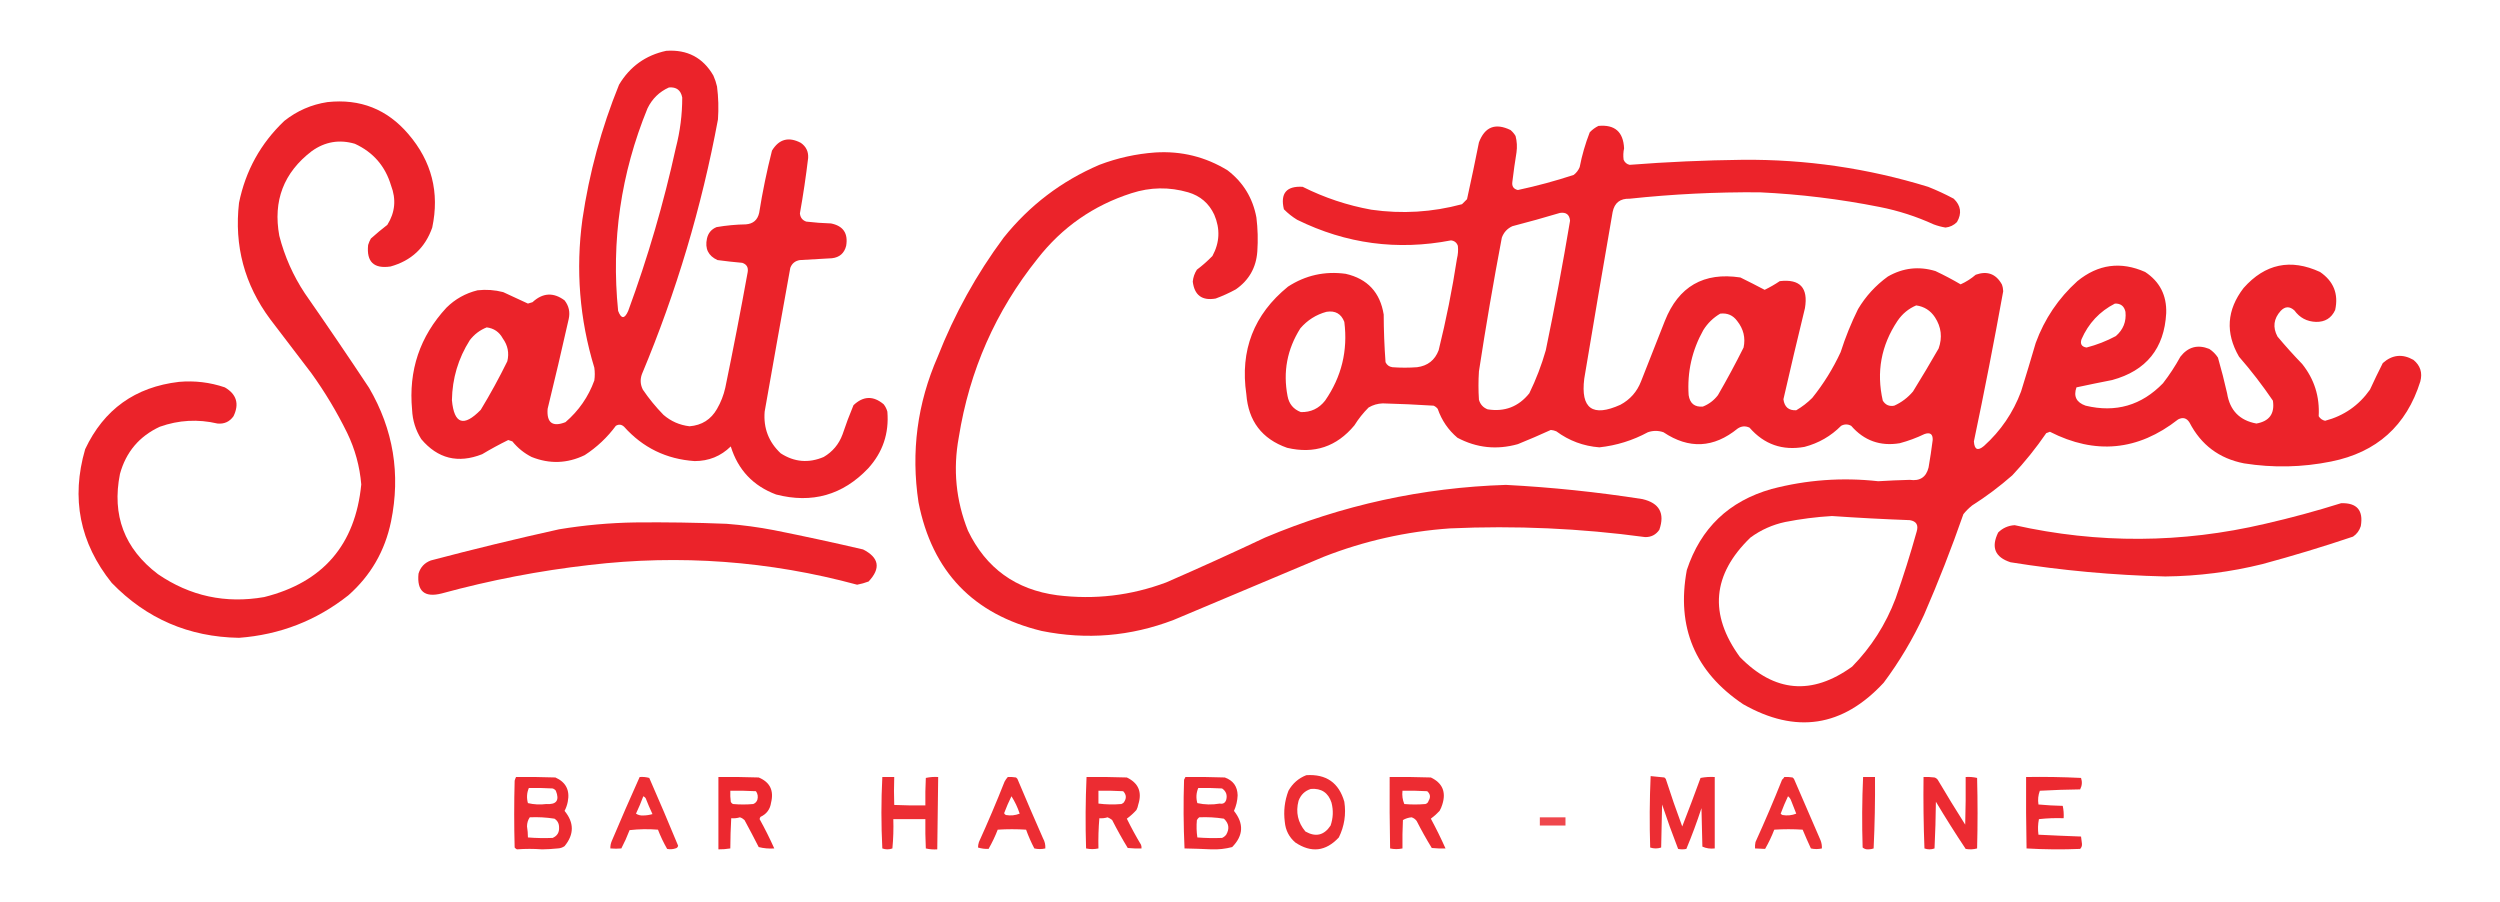
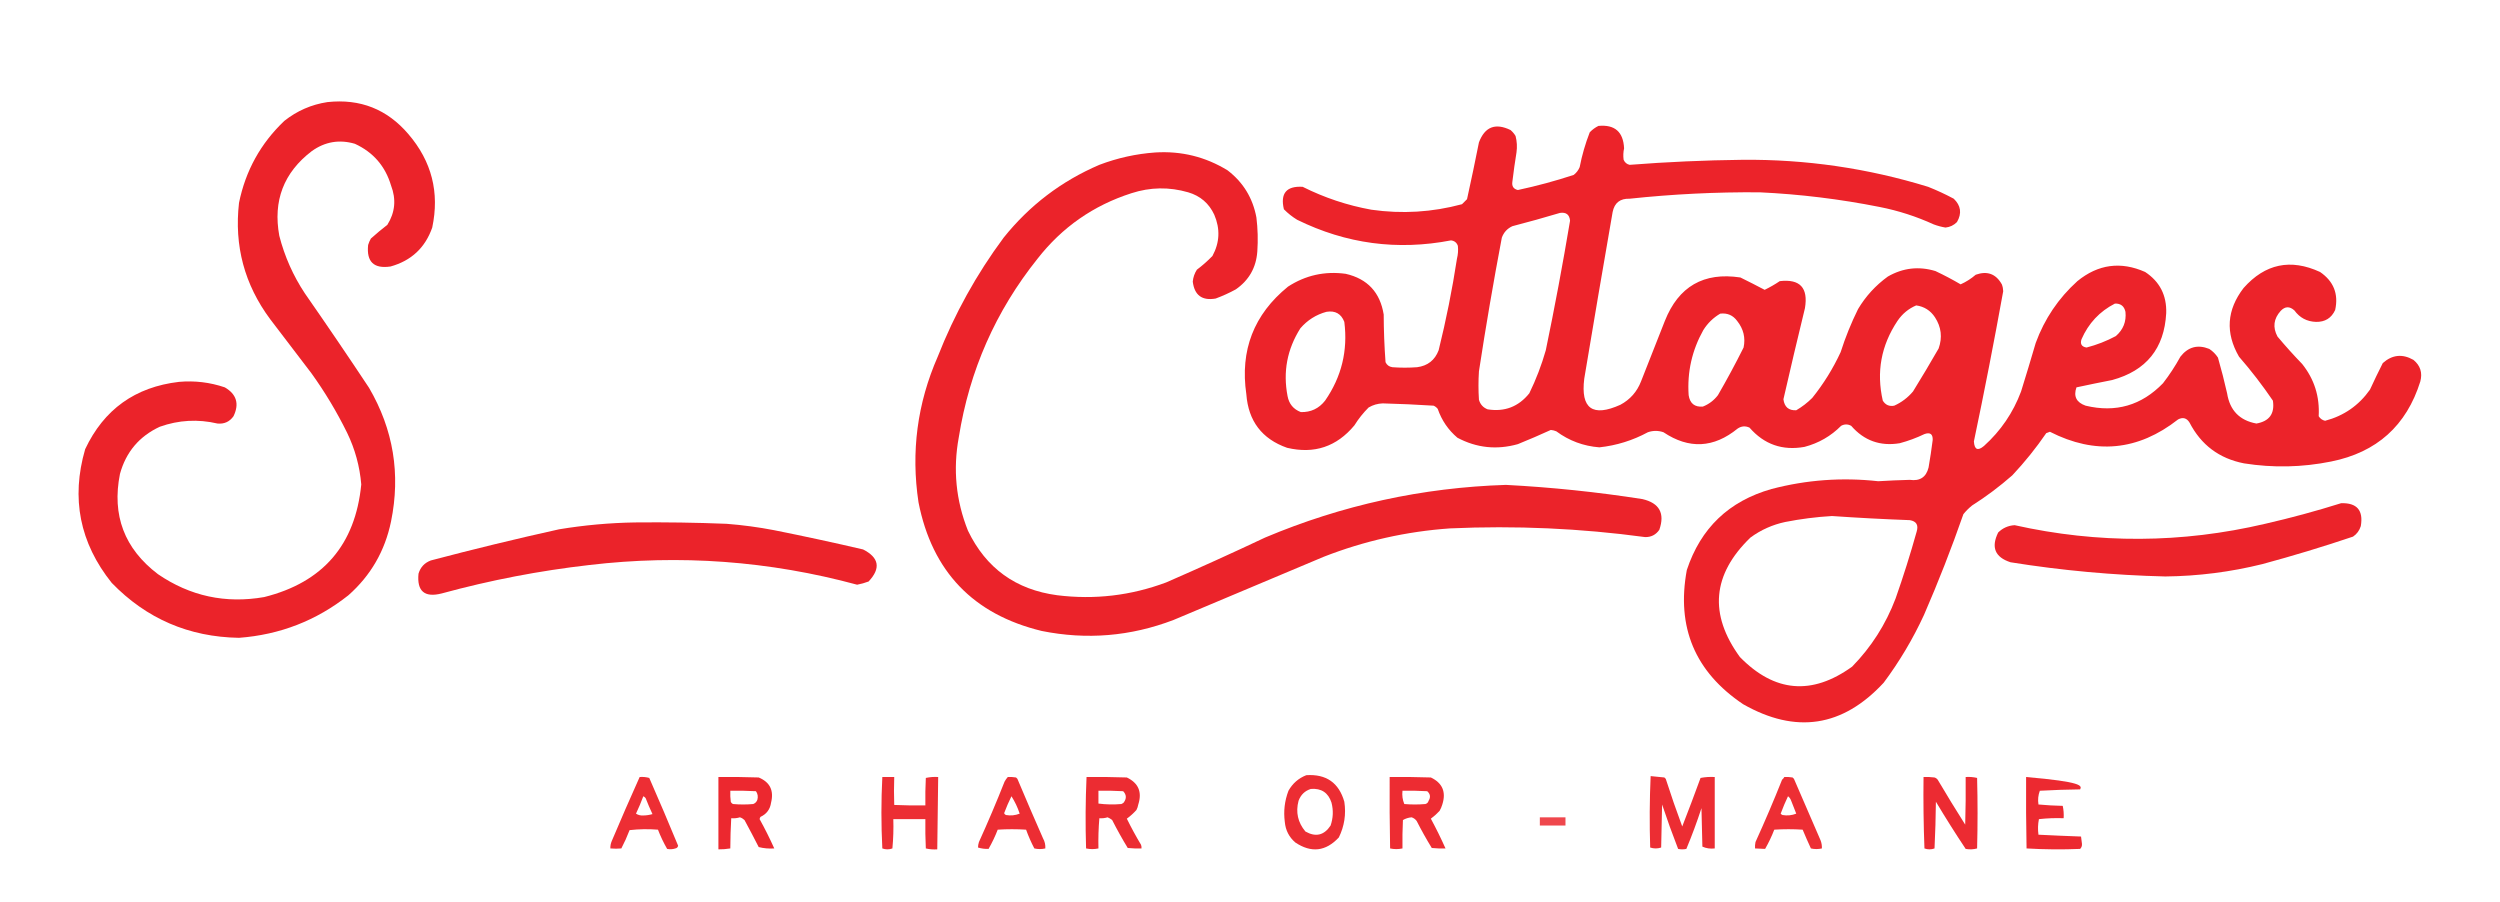
<svg xmlns="http://www.w3.org/2000/svg" version="1.1" width="2730px" height="985px" style="shape-rendering:geometricPrecision; text-rendering:geometricPrecision; image-rendering:optimizeQuality; fill-rule:evenodd; clip-rule:evenodd">
  <g>
-     <path style="opacity:0.979" fill="#eb1f26" d="M 727.5,55.5 C 750.47,53.898 767.637,62.898 779,82.5C 780.732,86.363 782.066,90.363 783,94.5C 784.532,106.457 784.865,118.457 784,130.5C 766.223,226.16 738.557,318.827 701,408.5C 698.875,414.298 699.208,419.965 702,425.5C 708.663,435.31 716.163,444.476 724.5,453C 732.679,460.064 742.179,464.231 753,465.5C 766.402,464.414 776.402,458.08 783,446.5C 787.179,439.296 790.179,431.629 792,423.5C 800.682,381.423 808.849,339.256 816.5,297C 817.294,291.913 815.294,288.58 810.5,287C 801.47,286.203 792.47,285.203 783.5,284C 773.437,279.373 769.604,271.54 772,260.5C 773.336,254.499 776.836,250.332 782.5,248C 793.078,246.19 803.745,245.19 814.5,245C 822.42,244.413 827.253,240.247 829,232.5C 832.645,209.608 837.312,186.942 843,164.5C 850.689,151.853 861.189,149.02 874.5,156C 880.264,160.027 882.93,165.527 882.5,172.5C 880.096,192.757 877.096,212.923 873.5,233C 873.945,237.592 876.278,240.592 880.5,242C 889.469,243.051 898.469,243.718 907.5,244C 920.829,246.693 926.329,254.859 924,268.5C 921.94,276.559 916.774,281.059 908.5,282C 896.839,282.772 885.173,283.438 873.5,284C 868.319,284.831 864.819,287.664 863,292.5C 853.539,344.804 844.206,397.137 835,449.5C 833.554,467.498 839.387,482.665 852.5,495C 867.425,504.663 883.091,505.996 899.5,499C 909.225,493.273 916.059,485.106 920,474.5C 923.61,463.667 927.61,453.001 932,442.5C 942.701,432.305 953.701,431.971 965,441.5C 966.861,443.888 968.194,446.554 969,449.5C 970.97,473.257 963.97,493.923 948,511.5C 920.256,540.629 886.756,550.129 847.5,540C 822.44,530.606 805.94,513.106 798,487.5C 787.1,498.194 773.934,503.528 758.5,503.5C 727.639,501.395 701.972,488.895 681.5,466C 678.674,463.397 675.674,463.064 672.5,465C 663.083,477.752 651.749,488.419 638.5,497C 619.476,506.212 600.143,506.878 580.5,499C 572.342,494.85 565.342,489.183 559.5,482C 558,481.5 556.5,481 555,480.5C 545.308,485.264 535.808,490.43 526.5,496C 500.165,506.374 477.998,500.874 460,479.5C 453.858,469.74 450.525,459.074 450,447.5C 445.975,404.574 458.475,367.407 487.5,336C 497.033,326.564 508.366,320.231 521.5,317C 530.974,315.94 540.307,316.607 549.5,319C 558.536,323.186 567.536,327.353 576.5,331.5C 578.197,331.101 579.863,330.601 581.5,330C 592.68,319.641 604.346,318.974 616.5,328C 621.231,334.038 622.731,340.871 621,348.5C 613.649,381.239 605.982,413.906 598,446.5C 596.865,461.704 603.365,466.538 617.5,461C 632,448.517 642.5,433.351 649,415.5C 649.667,410.833 649.667,406.167 649,401.5C 632.865,348.479 628.532,294.479 636,239.5C 643.438,188.86 656.771,139.86 676,92.5C 687.832,72.674 704.998,60.34 727.5,55.5 Z M 730.5,95.5 C 738.633,94.799 743.467,98.465 745,106.5C 745.017,125.095 742.684,143.429 738,161.5C 724.715,222.022 707.381,281.356 686,339.5C 682.07,348.496 678.404,348.496 675,339.5C 667.279,263.212 677.946,189.546 707,118.5C 712.103,107.896 719.936,100.229 730.5,95.5 Z M 531.5,357.5 C 539.339,358.496 545.173,362.496 549,369.5C 554.52,377.098 556.186,385.431 554,394.5C 545.11,412.616 535.443,430.282 525,447.5C 506.371,466.643 495.871,463.143 493.5,437C 493.887,413.271 500.387,391.438 513,371.5C 517.907,365.083 524.074,360.416 531.5,357.5 Z" />
-   </g>
+     </g>
  <g>
    <path style="opacity:0.977" fill="#eb1f26" d="M 357.5,111.5 C 393.287,107.59 422.787,119.256 446,146.5C 471.452,176.195 480.119,210.195 472,248.5C 464.29,270.54 449.123,284.707 426.5,291C 408.218,293.718 400.051,285.884 402,267.5C 402.725,265.051 403.725,262.717 405,260.5C 410.815,255.262 416.815,250.262 423,245.5C 431.484,231.939 432.817,217.606 427,202.5C 420.686,181.363 407.519,166.197 387.5,157C 370.547,152.057 354.881,154.724 340.5,165C 309.807,188.389 297.974,219.223 305,257.5C 310.803,280.104 320.137,301.104 333,320.5C 356.724,354.56 380.058,388.893 403,423.5C 429.59,469.042 437.59,517.709 427,569.5C 420.379,601.589 404.879,628.423 380.5,650C 345.55,677.657 305.716,693.157 261,696.5C 206.214,695.596 159.881,675.596 122,636.5C 87.068,592.841 77.401,544.174 93,490.5C 113.435,447.093 147.602,422.593 195.5,417C 212.605,415.493 229.272,417.493 245.5,423C 258.338,430.507 261.504,441.007 255,454.5C 250.72,460.539 244.887,463.205 237.5,462.5C 216.122,457.494 195.122,458.66 174.5,466C 152.095,476.412 137.595,493.578 131,517.5C 122.002,562.668 135.835,599.168 172.5,627C 207.671,651.036 246.337,659.369 288.5,652C 352.71,635.928 388.043,594.928 394.5,529C 392.843,509.204 387.676,490.371 379,472.5C 367.761,449.673 354.761,428.006 340,407.5C 325,387.833 310,368.167 295,348.5C 266.967,310.703 255.633,268.37 261,221.5C 268.153,186.384 284.653,156.55 310.5,132C 324.405,120.981 340.072,114.148 357.5,111.5 Z" />
  </g>
  <g>
    <path style="opacity:0.98" fill="#eb1f26" d="M 1745.5,137.5 C 1763.33,135.822 1772.66,143.989 1773.5,162C 1772.59,166.147 1772.43,170.314 1773,174.5C 1774.26,177.428 1776.43,179.261 1779.5,180C 1820.58,176.803 1861.75,174.97 1903,174.5C 1972.04,173.886 2039.54,183.719 2105.5,204C 2115.1,207.803 2124.44,212.136 2133.5,217C 2141.34,224.565 2142.51,233.065 2137,242.5C 2133.56,245.972 2129.39,247.972 2124.5,248.5C 2120.06,247.76 2115.73,246.593 2111.5,245C 2092.6,236.356 2072.93,230.023 2052.5,226C 2009.22,217.388 1965.55,212.055 1921.5,210C 1874.04,209.638 1826.71,211.972 1779.5,217C 1769.19,216.647 1763.03,221.48 1761,231.5C 1750.45,292.13 1740.12,352.797 1730,413.5C 1725.94,446.245 1739.1,455.745 1769.5,442C 1780.12,436.279 1787.62,427.779 1792,416.5C 1800.67,394.5 1809.33,372.5 1818,350.5C 1832.96,312.773 1860.46,296.94 1900.5,303C 1909.41,307.372 1918.24,311.872 1927,316.5C 1932.71,313.726 1938.21,310.56 1943.5,307C 1965.57,304.406 1974.73,314.24 1971,336.5C 1962.93,369.61 1955.1,402.777 1947.5,436C 1948.57,444.416 1953.24,448.416 1961.5,448C 1967.9,444.265 1973.74,439.765 1979,434.5C 1991.35,419.142 2001.68,402.476 2010,384.5C 2015.16,368.353 2021.49,352.686 2029,337.5C 2037.37,323.465 2048.2,311.632 2061.5,302C 2078,292.5 2095.33,290.5 2113.5,296C 2122.93,300.447 2132.09,305.281 2141,310.5C 2147.02,307.805 2152.52,304.305 2157.5,300C 2170.06,295.538 2179.56,299.038 2186,310.5C 2186.93,312.909 2187.43,315.409 2187.5,318C 2177.6,372.848 2166.93,427.515 2155.5,482C 2156.05,491.042 2159.72,492.708 2166.5,487C 2184.85,470.478 2198.35,450.644 2207,427.5C 2212.49,409.879 2217.82,392.213 2223,374.5C 2232.62,348.219 2247.79,325.719 2268.5,307C 2291.2,288.519 2315.86,285.186 2342.5,297C 2358.49,307.556 2366.15,322.556 2365.5,342C 2363.42,380.477 2343.75,404.81 2306.5,415C 2293.44,417.544 2280.44,420.211 2267.5,423C 2264.06,432.788 2267.39,439.455 2277.5,443C 2310.37,450.909 2338.54,442.743 2362,418.5C 2369.08,409.346 2375.41,399.68 2381,389.5C 2389.37,378.783 2399.87,375.95 2412.5,381C 2416.33,383.5 2419.5,386.667 2422,390.5C 2425.71,403.387 2429.04,416.387 2432,429.5C 2434.97,448.133 2445.63,459.133 2464,462.5C 2478.17,460.002 2484.17,451.669 2482,437.5C 2470.63,420.778 2458.3,404.778 2445,389.5C 2429.92,363.462 2431.59,338.462 2450,314.5C 2473.52,287.994 2501.36,282.16 2533.5,297C 2548.34,307.169 2553.84,321.002 2550,338.5C 2545.94,347.371 2538.94,351.705 2529,351.5C 2519.14,351.155 2511.31,346.989 2505.5,339C 2500.28,334.267 2495.28,334.434 2490.5,339.5C 2482.79,348.046 2481.62,357.379 2487,367.5C 2495.63,377.798 2504.63,387.798 2514,397.5C 2527.24,414.116 2533.24,433.116 2532,454.5C 2533.63,457.147 2535.96,458.814 2539,459.5C 2559.49,454.095 2575.82,442.761 2588,425.5C 2592.48,415.712 2597.15,406.045 2602,396.5C 2612.27,387.323 2623.43,386.156 2635.5,393C 2643,399.185 2645.5,407.019 2643,416.5C 2627.88,464.842 2595.38,494.009 2545.5,504C 2513.96,510.36 2482.29,511.027 2450.5,506C 2423.46,500.738 2403.63,485.905 2391,461.5C 2387.9,456.457 2383.73,455.29 2378.5,458C 2334.78,492.299 2288.11,496.799 2238.5,471.5C 2237.21,472.098 2235.87,472.598 2234.5,473C 2223.37,489.247 2211.03,504.581 2197.5,519C 2183.68,531.154 2169.02,542.154 2153.5,552C 2149.96,554.842 2146.79,558.009 2144,561.5C 2131.04,598.719 2116.71,635.386 2101,671.5C 2088.85,697.819 2074.18,722.486 2057,745.5C 2012.24,793.911 1961.08,801.744 1903.5,769C 1850.95,733.717 1830.45,684.884 1842,622.5C 1857.14,576.694 1887.97,547.194 1934.5,534C 1972.78,523.956 2011.62,521.123 2051,525.5C 2062.49,524.793 2073.99,524.293 2085.5,524C 2096.57,525.568 2103.4,521.068 2106,510.5C 2107.73,500.535 2109.23,490.535 2110.5,480.5C 2110.74,473.97 2107.74,471.804 2101.5,474C 2092.81,478.18 2083.81,481.514 2074.5,484C 2053.24,487.53 2035.57,481.197 2021.5,465C 2017.83,463 2014.17,463 2010.5,465C 1999.28,476.278 1985.95,483.945 1970.5,488C 1946.47,492.325 1926.47,485.325 1910.5,467C 1906,464.879 1901.67,465.212 1897.5,468C 1871.33,489.321 1844.33,490.654 1816.5,472C 1810.85,470.064 1805.18,470.064 1799.5,472C 1782.9,480.97 1765.23,486.47 1746.5,488.5C 1729.13,487.147 1713.47,481.314 1699.5,471C 1697.58,470.192 1695.58,469.692 1693.5,469.5C 1681.67,474.913 1669.67,480.079 1657.5,485C 1634.47,491.487 1612.47,489.153 1591.5,478C 1581.51,469.536 1574.34,459.036 1570,446.5C 1568.79,444.951 1567.29,443.785 1565.5,443C 1547.05,441.827 1528.55,440.993 1510,440.5C 1504.43,440.676 1499.26,442.176 1494.5,445C 1488.57,450.924 1483.41,457.424 1479,464.5C 1459.59,487.857 1435.09,496.024 1405.5,489C 1378.04,479.309 1363.21,459.809 1361,430.5C 1353.97,382.559 1369.14,343.392 1406.5,313C 1425.68,300.563 1446.68,295.896 1469.5,299C 1493.28,304.445 1507.11,319.279 1511,343.5C 1511.06,360.886 1511.72,378.219 1513,395.5C 1514.48,398.663 1516.98,400.496 1520.5,401C 1529.5,401.667 1538.5,401.667 1547.5,401C 1559.02,399.494 1566.85,393.327 1571,382.5C 1579.17,349.484 1585.84,316.15 1591,282.5C 1592.16,277.875 1592.5,273.208 1592,268.5C 1590.77,264.962 1588.27,262.962 1584.5,262.5C 1525.94,273.79 1469.94,266.29 1416.5,240C 1411.17,236.757 1406.34,232.924 1402,228.5C 1397.93,211.114 1404.77,202.947 1422.5,204C 1446.29,215.929 1471.29,224.262 1497.5,229C 1530.93,233.785 1563.93,231.785 1596.5,223C 1598.33,221.167 1600.17,219.333 1602,217.5C 1606.55,196.891 1610.88,176.224 1615,155.5C 1621.42,138.464 1632.92,133.964 1649.5,142C 1651.71,143.873 1653.54,146.04 1655,148.5C 1656.53,154.415 1656.86,160.415 1656,166.5C 1654.27,177.135 1652.77,187.801 1651.5,198.5C 1650.79,203.429 1652.79,206.429 1657.5,207.5C 1678.16,203.086 1698.49,197.586 1718.5,191C 1721.43,188.736 1723.6,185.902 1725,182.5C 1727.53,169.487 1731.2,156.821 1736,144.5C 1738.82,141.524 1741.99,139.191 1745.5,137.5 Z M 1703.5,232.5 C 1710.2,231.509 1713.87,234.342 1714.5,241C 1706.58,288.349 1697.75,335.516 1688,382.5C 1683.37,398.737 1677.37,414.403 1670,429.5C 1658.24,444.129 1643.07,449.963 1624.5,447C 1619.57,445.073 1616.41,441.573 1615,436.5C 1614.33,426.167 1614.33,415.833 1615,405.5C 1622.47,356.686 1630.8,308.02 1640,259.5C 1642.11,253.728 1645.94,249.562 1651.5,247C 1669.04,242.452 1686.37,237.619 1703.5,232.5 Z M 2309.5,331.5 C 2315.8,331.293 2319.63,334.293 2321,340.5C 2322.1,351.132 2318.6,359.965 2310.5,367C 2300.34,372.442 2289.67,376.609 2278.5,379.5C 2273.16,378.655 2271.32,375.655 2273,370.5C 2280.6,353.069 2292.77,340.069 2309.5,331.5 Z M 2092.5,333.5 C 2101.24,334.723 2108.07,339.056 2113,346.5C 2119.9,357.151 2121.24,368.484 2117,380.5C 2107.92,396.332 2098.59,411.999 2089,427.5C 2083.3,434.257 2076.46,439.423 2068.5,443C 2063.09,444.043 2058.92,442.21 2056,437.5C 2048.85,406.225 2054.19,377.225 2072,350.5C 2077.25,342.737 2084.08,337.071 2092.5,333.5 Z M 1448.5,340.5 C 1458.07,338.932 1464.57,342.599 1468,351.5C 1471.99,382.868 1464.99,411.534 1447,437.5C 1440.22,446.139 1431.39,450.306 1420.5,450C 1412.42,446.912 1407.58,441.079 1406,432.5C 1400.9,406.01 1405.56,381.343 1420,358.5C 1427.72,349.562 1437.22,343.562 1448.5,340.5 Z M 1878.5,342.5 C 1886.24,341.578 1892.41,344.245 1897,350.5C 1903.91,359.195 1906.24,368.861 1904,379.5C 1895.19,397.12 1885.86,414.454 1876,431.5C 1871.61,437.232 1866.11,441.398 1859.5,444C 1850.53,444.712 1845.37,440.545 1844,431.5C 1842.32,406.206 1847.66,382.54 1860,360.5C 1864.74,352.927 1870.91,346.927 1878.5,342.5 Z M 2000.5,563.5 C 2028.8,565.46 2057.14,566.96 2085.5,568C 2092.68,569.175 2095.18,573.342 2093,580.5C 2086.14,605.089 2078.47,629.422 2070,653.5C 2059.31,681.74 2043.48,706.573 2022.5,728C 1978.62,759.631 1937.79,756.131 1900,717.5C 1865.94,670.776 1869.77,627.276 1911.5,587C 1922.91,578.629 1935.58,572.962 1949.5,570C 1966.5,566.657 1983.5,564.49 2000.5,563.5 Z" />
  </g>
  <g>
    <path style="opacity:0.978" fill="#eb1f26" d="M 1261.5,166.5 C 1289.99,164.707 1316.33,171.207 1340.5,186C 1357.56,199.081 1368.06,216.248 1372,237.5C 1373.51,249.795 1373.84,262.128 1373,274.5C 1371.77,292.136 1363.93,305.969 1349.5,316C 1342.4,319.881 1335.07,323.215 1327.5,326C 1312.65,328.58 1304.32,322.414 1302.5,307.5C 1302.94,302.798 1304.44,298.464 1307,294.5C 1313.04,289.97 1318.71,284.97 1324,279.5C 1331.93,264.91 1332.6,249.91 1326,234.5C 1320.22,222.052 1310.72,213.885 1297.5,210C 1276.75,203.976 1256.08,204.309 1235.5,211C 1193.96,224.345 1159.8,248.179 1133,282.5C 1087.27,339.652 1058.61,404.652 1047,477.5C 1040.53,512.502 1043.86,546.502 1057,579.5C 1076.72,620.463 1109.22,643.963 1154.5,650C 1195.29,655.06 1234.95,650.394 1273.5,636C 1309.74,620.215 1345.74,603.882 1381.5,587C 1465.6,551.559 1553.27,532.392 1644.5,529.5C 1694.42,532.115 1744.08,537.281 1793.5,545C 1812.07,549.313 1818.24,560.48 1812,578.5C 1808.27,583.947 1803.11,586.614 1796.5,586.5C 1725.77,576.941 1654.77,573.774 1583.5,577C 1535.92,580.316 1489.92,590.65 1445.5,608C 1390.83,631 1336.17,654 1281.5,677C 1234.63,694.905 1186.63,698.905 1137.5,689C 1062.69,670.855 1017.85,624.021 1003,548.5C 994.673,493.463 1001.67,440.463 1024,389.5C 1042.33,342.816 1066.33,299.482 1096,259.5C 1124.25,224.242 1159.08,197.742 1200.5,180C 1220.31,172.474 1240.65,167.974 1261.5,166.5 Z" />
  </g>
  <g>
    <path style="opacity:0.977" fill="#eb1f26" d="M 2556.5,549.5 C 2573.8,548.97 2580.96,557.304 2578,574.5C 2576.49,579.355 2573.66,583.188 2569.5,586C 2536.82,597.003 2503.82,607.003 2470.5,616C 2435.71,624.625 2400.38,629.125 2364.5,629.5C 2307.81,628.137 2251.47,622.97 2195.5,614C 2178.55,608.505 2174.05,597.672 2182,581.5C 2186.98,576.585 2192.98,573.918 2200,573.5C 2291.21,593.872 2382.37,593.372 2473.5,572C 2501.59,565.563 2529.26,558.063 2556.5,549.5 Z" />
  </g>
  <g>
    <path style="opacity:0.978" fill="#eb1f26" d="M 693.5,570.5 C 726.849,570.157 760.182,570.657 793.5,572C 810.965,573.35 828.299,575.683 845.5,579C 877.951,585.49 910.284,592.49 942.5,600C 960.043,608.925 962.043,620.592 948.5,635C 944.398,636.541 940.231,637.707 936,638.5C 839.943,612.476 742.443,605.31 643.5,617C 589.048,623.224 535.382,633.557 482.5,648C 463.652,652.848 455.152,645.681 457,626.5C 459.072,619.427 463.572,614.594 470.5,612C 516.941,599.723 563.608,588.39 610.5,578C 638.134,573.439 665.801,570.939 693.5,570.5 Z" />
  </g>
  <g>
    <path style="opacity:0.935" fill="#eb1f26" d="M 1426.5,846.5 C 1448.23,845.091 1462.07,854.758 1468,875.5C 1470.07,889.171 1468.07,902.171 1462,914.5C 1447.72,929.79 1431.89,931.624 1414.5,920C 1407.64,914.118 1403.81,906.618 1403,897.5C 1401.48,885.809 1402.82,874.476 1407,863.5C 1411.55,855.445 1418.05,849.779 1426.5,846.5 Z M 1431.5,861.5 C 1442.97,860.646 1450.47,865.646 1454,876.5C 1456.17,884.929 1455.84,893.263 1453,901.5C 1445.9,912.211 1436.73,914.377 1425.5,908C 1417.24,898.131 1414.74,886.965 1418,874.5C 1420.44,867.888 1424.94,863.555 1431.5,861.5 Z" />
  </g>
  <g>
    <path style="opacity:0.934" fill="#eb1f26" d="M 1802.5,847.5 C 1807.5,847.889 1812.5,848.389 1817.5,849C 1818,849.5 1818.5,850 1819,850.5C 1824.62,868.016 1830.62,885.35 1837,902.5C 1843.85,884.945 1850.52,867.278 1857,849.5C 1862.07,848.529 1867.24,848.195 1872.5,848.5C 1872.5,874.5 1872.5,900.5 1872.5,926.5C 1867.68,927.065 1863.18,926.399 1859,924.5C 1858.67,910.5 1858.33,896.5 1858,882.5C 1853.08,897.615 1847.58,912.448 1841.5,927C 1838.5,927.667 1835.5,927.667 1832.5,927C 1826.29,911.047 1820.46,894.88 1815,878.5C 1814.67,894.167 1814.33,909.833 1814,925.5C 1810,926.833 1806,926.833 1802,925.5C 1801.18,899.428 1801.34,873.428 1802.5,847.5 Z" />
  </g>
  <g>
-     <path style="opacity:0.942" fill="#eb1f26" d="M 563.5,848.5 C 577.837,848.333 592.171,848.5 606.5,849C 617.995,854.154 622.495,862.987 620,875.5C 619.33,879.011 618.163,882.344 616.5,885.5C 627.058,898.321 627.058,911.154 616.5,924C 614.232,925.552 611.732,926.385 609,926.5C 603.352,927.08 597.685,927.413 592,927.5C 582.785,926.8 573.618,926.8 564.5,927.5C 563.522,927.023 562.689,926.357 562,925.5C 561.333,901.167 561.333,876.833 562,852.5C 562.41,851.099 562.91,849.766 563.5,848.5 Z M 577.5,860.5 C 586.173,860.334 594.84,860.5 603.5,861C 604.931,861.465 606.097,862.299 607,863.5C 611.2,873.962 607.7,878.796 596.5,878C 589.751,878.877 583.084,878.544 576.5,877C 574.92,871.303 575.253,865.803 577.5,860.5 Z M 578.5,892.5 C 587.582,892.086 596.582,892.586 605.5,894C 608.852,896.202 610.519,899.368 610.5,903.5C 610.842,908.983 608.509,912.816 603.5,915C 594.495,915.375 585.495,915.208 576.5,914.5C 576.497,910.476 576.164,906.476 575.5,902.5C 575.506,898.752 576.506,895.419 578.5,892.5 Z" />
-   </g>
+     </g>
  <g>
    <path style="opacity:0.933" fill="#eb1f26" d="M 698.5,848.5 C 702.106,848.211 705.606,848.544 709,849.5C 719.776,874.051 730.276,898.718 740.5,923.5C 740.167,925.167 739.167,926.167 737.5,926.5C 734.536,927.472 731.536,927.638 728.5,927C 724.637,920.274 721.304,913.274 718.5,906C 708.151,905.168 697.817,905.334 687.5,906.5C 684.88,913.369 681.88,920.035 678.5,926.5C 674.593,926.857 670.593,926.857 666.5,926.5C 666.421,923.729 666.921,921.063 668,918.5C 677.924,894.993 688.09,871.66 698.5,848.5 Z M 702.5,869.5 C 703.458,869.953 704.292,870.619 705,871.5C 707.309,877.432 709.809,883.266 712.5,889C 709.236,889.939 705.903,890.439 702.5,890.5C 699.546,890.709 696.879,890.042 694.5,888.5C 697.455,882.26 700.122,875.927 702.5,869.5 Z" />
  </g>
  <g>
    <path style="opacity:0.954" fill="#eb1f26" d="M 784.5,848.5 C 799.17,848.333 813.837,848.5 828.5,849C 840.799,854.1 845.299,863.267 842,876.5C 840.958,883.755 837.125,888.921 830.5,892C 829.941,892.725 829.608,893.558 829.5,894.5C 835.303,904.959 840.636,915.626 845.5,926.5C 839.71,926.904 834.044,926.404 828.5,925C 823.461,915.088 818.294,905.254 813,895.5C 811.559,894.13 809.892,893.13 808,892.5C 804.943,893.451 801.777,893.784 798.5,893.5C 797.881,904.489 797.548,915.489 797.5,926.5C 793.202,927.2 788.869,927.533 784.5,927.5C 784.5,901.167 784.5,874.833 784.5,848.5 Z M 797.5,863.5 C 806.839,863.334 816.173,863.5 825.5,864C 827.504,866.841 828.004,870.007 827,873.5C 826.167,875.667 824.667,877.167 822.5,878C 815.167,878.667 807.833,878.667 800.5,878C 799.333,877.5 798.5,876.667 798,875.5C 797.501,871.514 797.334,867.514 797.5,863.5 Z" />
  </g>
  <g>
    <path style="opacity:0.932" fill="#eb1f26" d="M 963.5,848.5 C 967.833,848.5 972.167,848.5 976.5,848.5C 976.141,858.752 976.141,868.919 976.5,879C 987.828,879.5 999.162,879.667 1010.5,879.5C 1010.33,869.494 1010.5,859.494 1011,849.5C 1015.4,848.533 1019.9,848.2 1024.5,848.5C 1024.18,874.871 1023.85,901.205 1023.5,927.5C 1019.23,927.797 1015.07,927.464 1011,926.5C 1010.5,915.839 1010.33,905.172 1010.5,894.5C 998.833,894.5 987.167,894.5 975.5,894.5C 975.832,905.187 975.499,915.854 974.5,926.5C 970.833,927.833 967.167,927.833 963.5,926.5C 962.177,900.434 962.177,874.434 963.5,848.5 Z" />
  </g>
  <g>
    <path style="opacity:0.934" fill="#eb1f26" d="M 1100.5,848.5 C 1103.52,848.335 1106.52,848.502 1109.5,849C 1110,849.5 1110.5,850 1111,850.5C 1120.14,872.249 1129.47,893.916 1139,915.5C 1140.9,918.923 1141.74,922.59 1141.5,926.5C 1137.46,927.402 1133.46,927.402 1129.5,926.5C 1126.02,919.891 1123.02,913.058 1120.5,906C 1110.17,905.333 1099.83,905.333 1089.5,906C 1086.7,913.274 1083.36,920.274 1079.5,927C 1075.58,927.155 1071.75,926.655 1068,925.5C 1067.99,923.529 1068.32,921.529 1069,919.5C 1078.88,897.731 1088.22,875.731 1097,853.5C 1098,851.677 1099.16,850.01 1100.5,848.5 Z M 1104.5,869.5 C 1108.25,875.348 1111.25,881.681 1113.5,888.5C 1108.66,890.41 1103.66,890.91 1098.5,890C 1097.57,889.612 1096.91,888.945 1096.5,888C 1098.88,881.681 1101.55,875.514 1104.5,869.5 Z" />
  </g>
  <g>
    <path style="opacity:0.94" fill="#eb1f26" d="M 1186.5,848.5 C 1201.17,848.333 1215.84,848.5 1230.5,849C 1243.2,855.069 1247.36,864.903 1243,878.5C 1242.64,880.608 1241.97,882.608 1241,884.5C 1237.78,888.059 1234.28,891.226 1230.5,894C 1235.28,903.724 1240.44,913.224 1246,922.5C 1246.49,923.793 1246.66,925.127 1246.5,926.5C 1241.49,926.666 1236.49,926.499 1231.5,926C 1225.45,916.075 1219.79,905.909 1214.5,895.5C 1213,894.248 1211.33,893.248 1209.5,892.5C 1206.58,893.407 1203.58,893.74 1200.5,893.5C 1199.57,904.462 1199.23,915.462 1199.5,926.5C 1194.94,927.474 1190.44,927.474 1186,926.5C 1185.18,900.428 1185.34,874.428 1186.5,848.5 Z M 1199.5,863.5 C 1208.51,863.334 1217.51,863.5 1226.5,864C 1230.19,867.865 1230.36,872.031 1227,876.5C 1226.25,877.126 1225.42,877.626 1224.5,878C 1216.13,878.74 1207.8,878.574 1199.5,877.5C 1199.5,872.833 1199.5,868.167 1199.5,863.5 Z" />
  </g>
  <g>
-     <path style="opacity:0.945" fill="#eb1f26" d="M 1294.5,848.5 C 1308.84,848.333 1323.17,848.5 1337.5,849C 1346.62,852.293 1351.29,858.793 1351.5,868.5C 1351.27,874.423 1349.94,880.089 1347.5,885.5C 1358.5,899.325 1357.83,912.492 1345.5,925C 1338.14,926.941 1330.64,927.774 1323,927.5C 1313.04,927.024 1303.21,926.69 1293.5,926.5C 1292.33,901.507 1292.17,876.507 1293,851.5C 1293.51,850.473 1294.01,849.473 1294.5,848.5 Z M 1308.5,860.5 C 1317.17,860.334 1325.84,860.5 1334.5,861C 1338.92,864.025 1340.42,868.192 1339,873.5C 1337.86,876.859 1335.53,878.192 1332,877.5C 1323.77,878.947 1315.6,878.78 1307.5,877C 1305.91,871.288 1306.25,865.788 1308.5,860.5 Z M 1309.5,892.5 C 1318.58,892.086 1327.58,892.586 1336.5,894C 1341.99,899.127 1342.83,904.961 1339,911.5C 1337.79,913.049 1336.29,914.215 1334.5,915C 1325.49,915.375 1316.49,915.208 1307.5,914.5C 1306.57,908.189 1306.41,901.856 1307,895.5C 1307.7,894.309 1308.53,893.309 1309.5,892.5 Z" />
-   </g>
+     </g>
  <g>
    <path style="opacity:0.941" fill="#eb1f26" d="M 1517.5,848.5 C 1532.5,848.333 1547.5,848.5 1562.5,849C 1575.2,855.068 1579.36,864.901 1575,878.5C 1574.28,880.949 1573.28,883.283 1572,885.5C 1569.02,888.709 1565.85,891.542 1562.5,894C 1568.26,904.682 1573.59,915.515 1578.5,926.5C 1573.49,926.666 1568.49,926.499 1563.5,926C 1557.62,916.409 1552.12,906.576 1547,896.5C 1545.59,894.586 1543.75,893.253 1541.5,892.5C 1538.02,892.822 1534.86,893.822 1532,895.5C 1531.5,905.828 1531.33,916.161 1531.5,926.5C 1526.94,927.474 1522.44,927.474 1518,926.5C 1517.5,900.502 1517.33,874.502 1517.5,848.5 Z M 1531.5,863.5 C 1540.51,863.334 1549.51,863.5 1558.5,864C 1561.95,867.043 1562.45,870.543 1560,874.5C 1559.5,876.333 1558.33,877.5 1556.5,878C 1548.83,878.667 1541.17,878.667 1533.5,878C 1531.59,873.482 1530.93,868.648 1531.5,863.5 Z" />
  </g>
  <g>
    <path style="opacity:0.933" fill="#eb1f26" d="M 1948.5,848.5 C 1951.52,848.335 1954.52,848.502 1957.5,849C 1958,849.5 1958.5,850 1959,850.5C 1968.67,872.833 1978.33,895.167 1988,917.5C 1989.15,920.393 1989.65,923.393 1989.5,926.5C 1985.46,927.402 1981.46,927.402 1977.5,926.5C 1974.37,919.741 1971.37,912.907 1968.5,906C 1958.17,905.333 1947.83,905.333 1937.5,906C 1934.7,913.274 1931.36,920.274 1927.5,927C 1923.87,926.89 1920.2,926.724 1916.5,926.5C 1916.34,924.143 1916.5,921.81 1917,919.5C 1927.22,897.065 1936.88,874.398 1946,851.5C 1947.04,850.627 1947.88,849.627 1948.5,848.5 Z M 1952.5,869.5 C 1954.14,870.749 1955.3,872.416 1956,874.5C 1957.74,879.206 1959.57,883.873 1961.5,888.5C 1956.66,890.41 1951.66,890.91 1946.5,890C 1945.69,889.692 1945.03,889.192 1944.5,888.5C 1946.91,882.026 1949.57,875.692 1952.5,869.5 Z" />
  </g>
  <g>
-     <path style="opacity:0.923" fill="#eb1f26" d="M 2034.5,848.5 C 2038.83,848.5 2043.17,848.5 2047.5,848.5C 2047.72,874.514 2047.22,900.514 2046,926.5C 2044.26,927.127 2042.43,927.46 2040.5,927.5C 2037.99,927.712 2035.82,927.045 2034,925.5C 2033.18,899.761 2033.34,874.094 2034.5,848.5 Z" />
-   </g>
+     </g>
  <g>
    <path style="opacity:0.944" fill="#eb1f26" d="M 2100.5,848.5 C 2104.51,848.334 2108.51,848.501 2112.5,849C 2113.93,849.465 2115.1,850.299 2116,851.5C 2125.75,868 2135.75,884.334 2146,900.5C 2146.5,883.17 2146.67,865.837 2146.5,848.5C 2150.77,848.203 2154.93,848.536 2159,849.5C 2159.67,875.167 2159.67,900.833 2159,926.5C 2154.92,927.629 2150.75,927.796 2146.5,927C 2135.27,910.1 2124.44,892.933 2114,875.5C 2113.83,892.51 2113.33,909.51 2112.5,926.5C 2108.83,927.833 2105.17,927.833 2101.5,926.5C 2100.5,900.509 2100.17,874.509 2100.5,848.5 Z" />
  </g>
  <g>
-     <path style="opacity:0.952" fill="#eb1f26" d="M 2212.5,848.5 C 2232.51,848.167 2252.51,848.5 2272.5,849.5C 2273.94,853.815 2273.61,857.981 2271.5,862C 2256.79,862.183 2242.12,862.683 2227.5,863.5C 2225.68,868.362 2225.18,873.362 2226,878.5C 2234.76,879.319 2243.59,879.819 2252.5,880C 2253.47,884.401 2253.8,888.901 2253.5,893.5C 2244.48,893.168 2235.48,893.502 2226.5,894.5C 2225.38,900.114 2225.21,905.78 2226,911.5C 2241.44,912.277 2256.94,912.944 2272.5,913.5C 2272.83,916.157 2273.16,918.824 2273.5,921.5C 2273.67,923.693 2273.01,925.527 2271.5,927C 2251.93,927.826 2232.43,927.659 2213,926.5C 2212.5,900.502 2212.33,874.502 2212.5,848.5 Z" />
+     <path style="opacity:0.952" fill="#eb1f26" d="M 2212.5,848.5 C 2273.94,853.815 2273.61,857.981 2271.5,862C 2256.79,862.183 2242.12,862.683 2227.5,863.5C 2225.68,868.362 2225.18,873.362 2226,878.5C 2234.76,879.319 2243.59,879.819 2252.5,880C 2253.47,884.401 2253.8,888.901 2253.5,893.5C 2244.48,893.168 2235.48,893.502 2226.5,894.5C 2225.38,900.114 2225.21,905.78 2226,911.5C 2241.44,912.277 2256.94,912.944 2272.5,913.5C 2272.83,916.157 2273.16,918.824 2273.5,921.5C 2273.67,923.693 2273.01,925.527 2271.5,927C 2251.93,927.826 2232.43,927.659 2213,926.5C 2212.5,900.502 2212.33,874.502 2212.5,848.5 Z" />
  </g>
  <g>
    <path style="opacity:0.819" fill="#eb1f26" d="M 1681.5,892.5 C 1690.83,892.5 1700.17,892.5 1709.5,892.5C 1709.5,895.5 1709.5,898.5 1709.5,901.5C 1700.17,901.5 1690.83,901.5 1681.5,901.5C 1681.5,898.5 1681.5,895.5 1681.5,892.5 Z" />
  </g>
</svg>